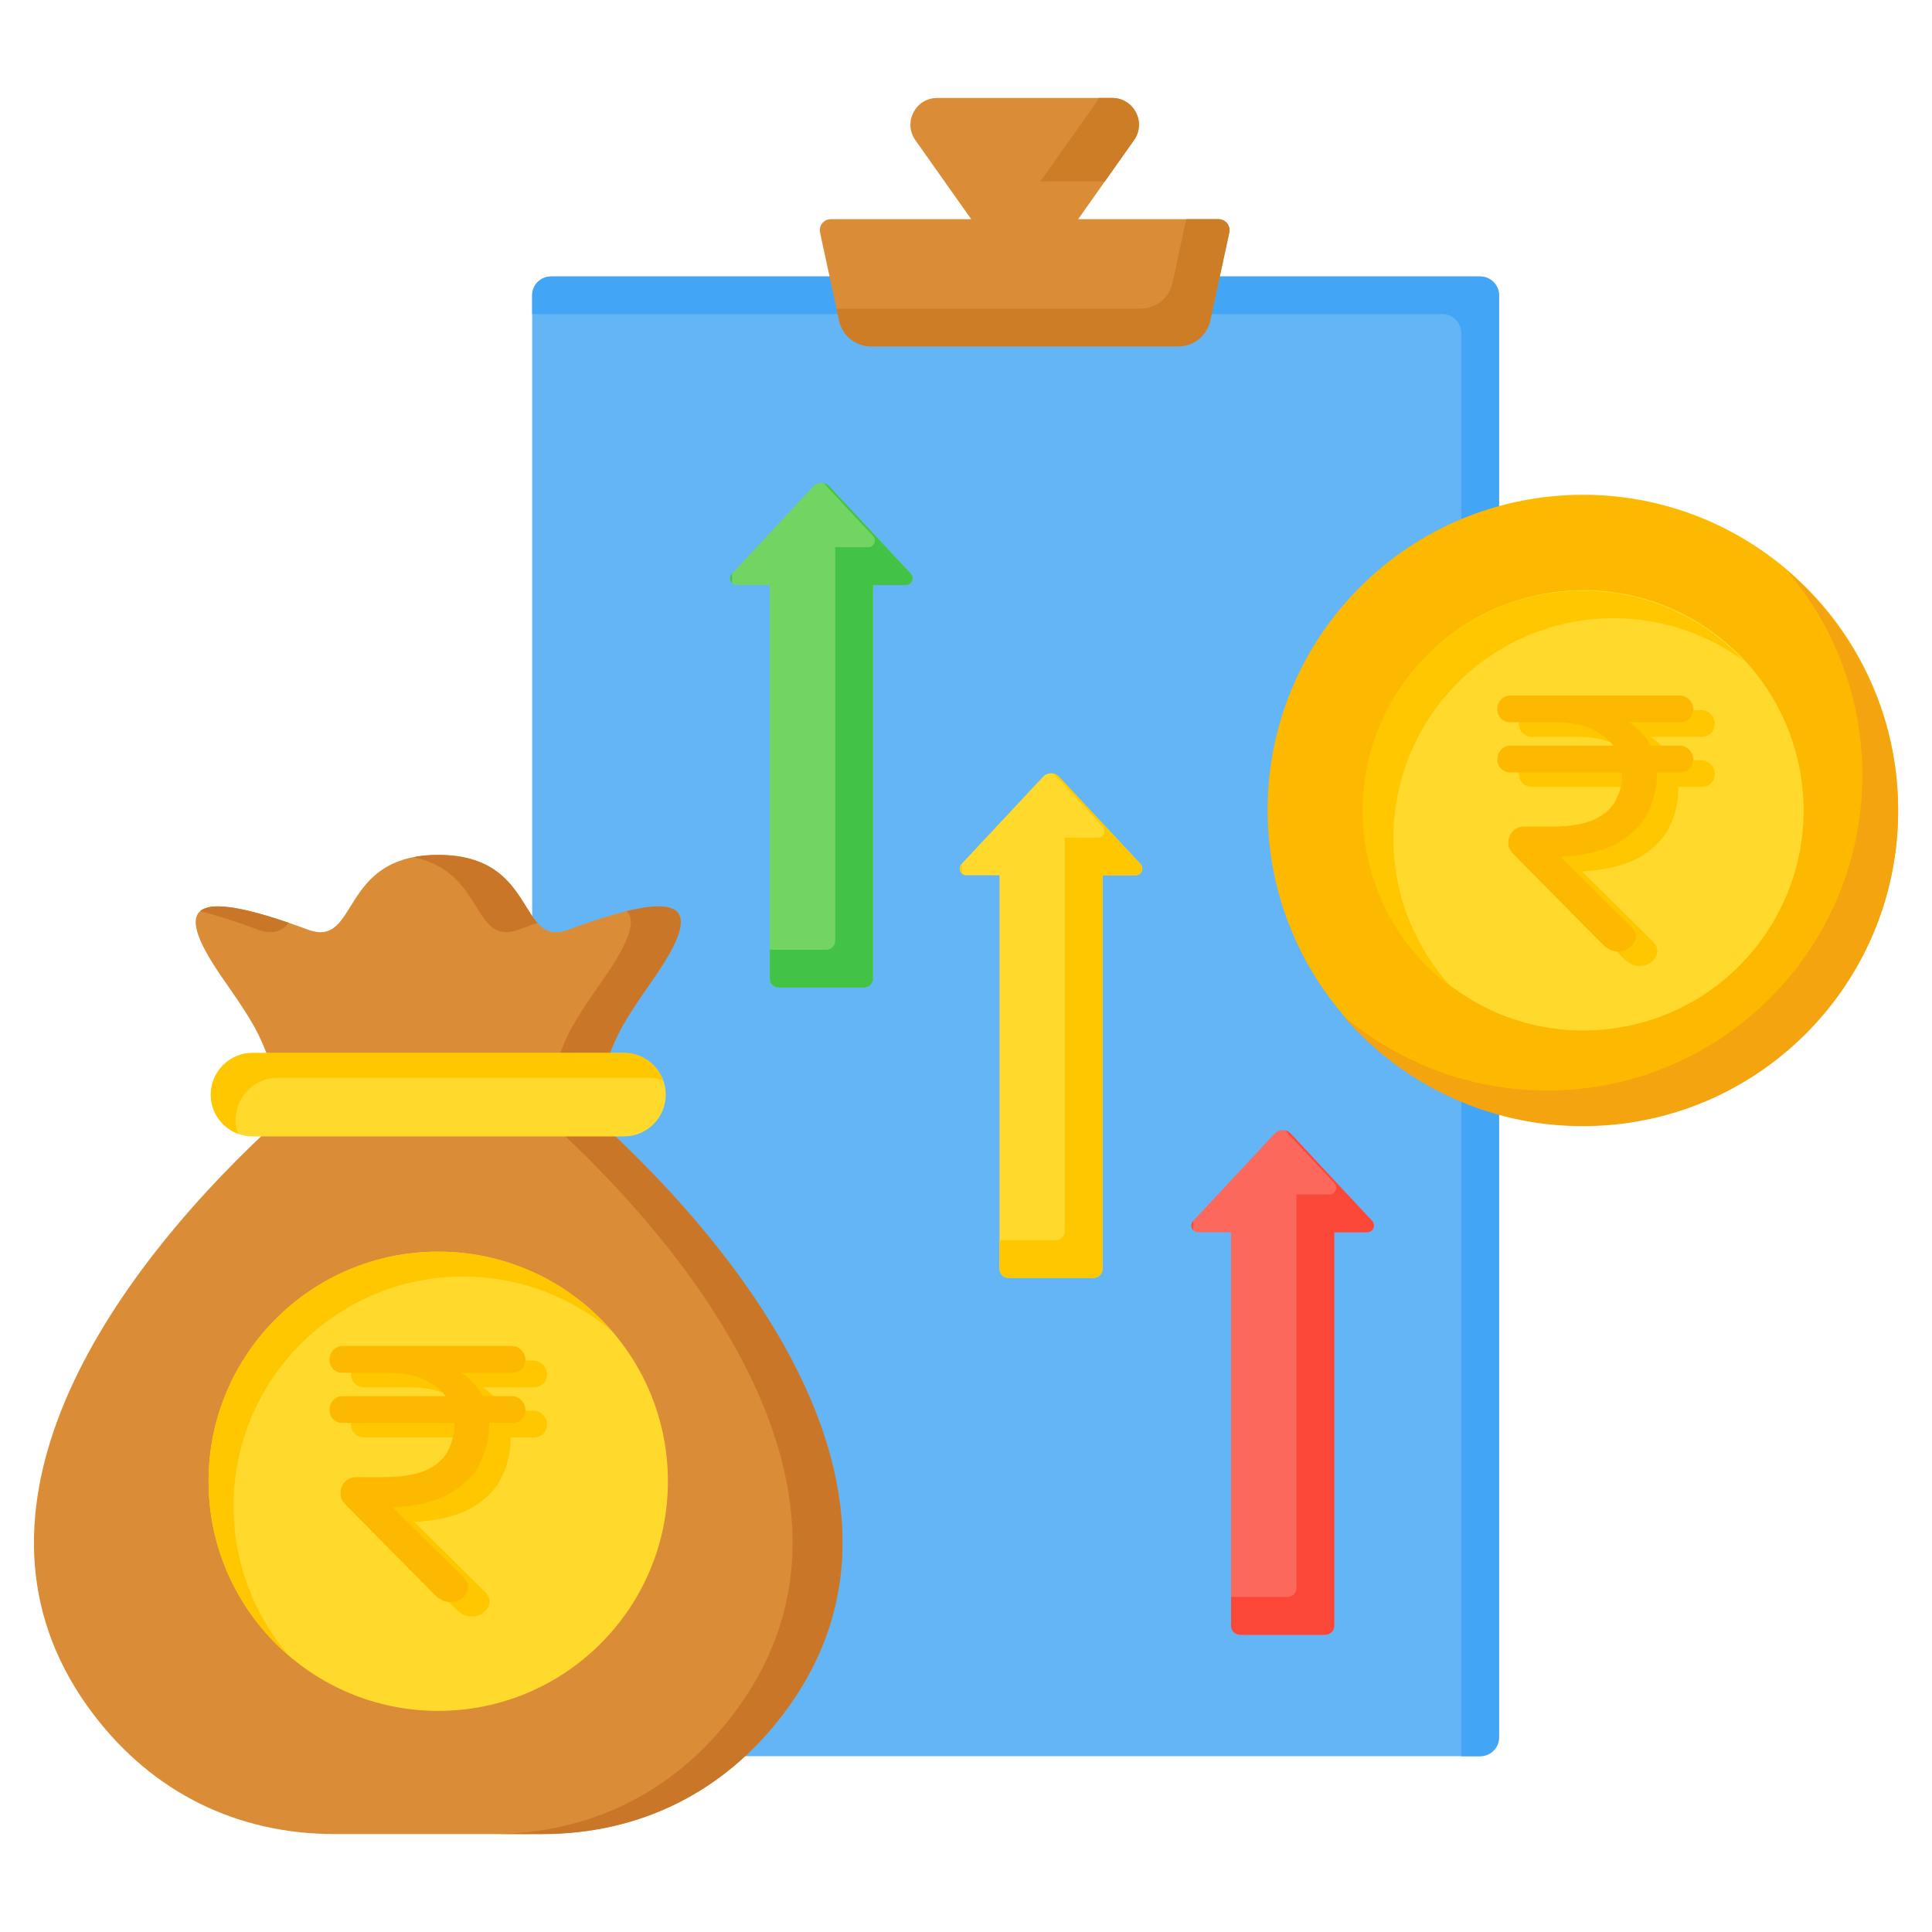
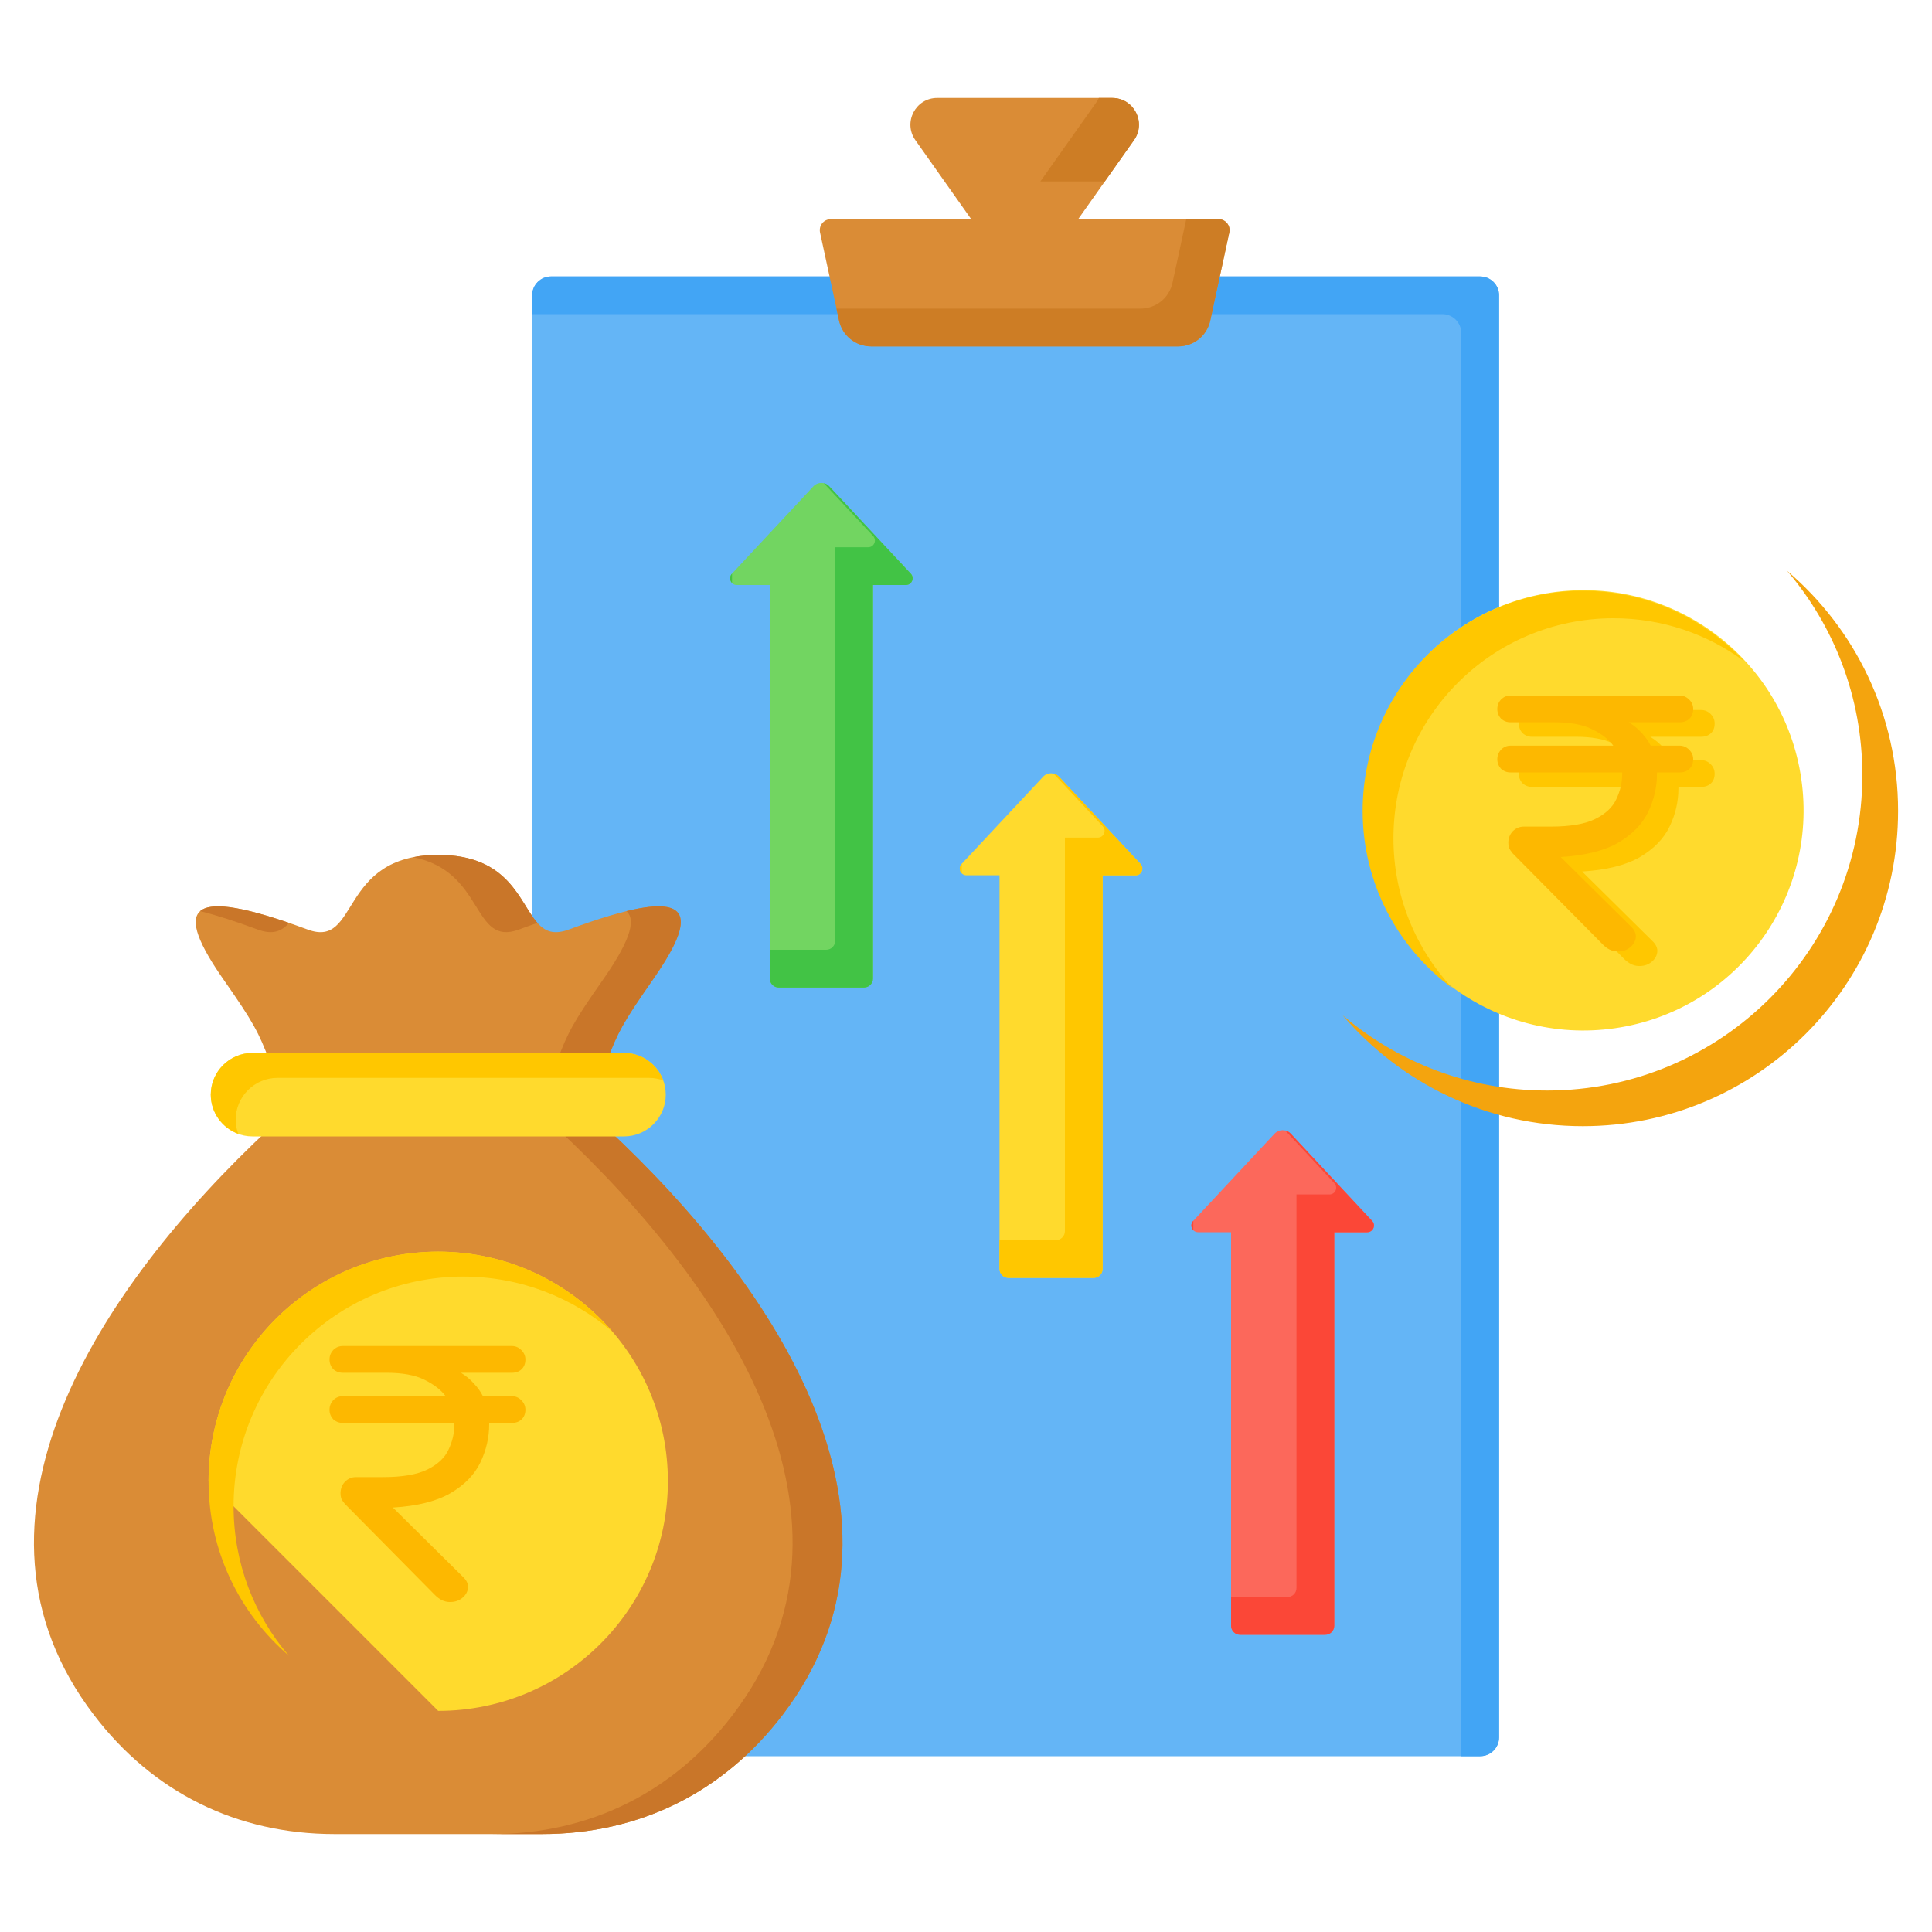
<svg xmlns="http://www.w3.org/2000/svg" width="20" height="20" viewBox="0 0 20 20" fill="none">
  <path fill-rule="evenodd" clip-rule="evenodd" d="M5.704 2.862H15.322C15.43 2.862 15.518 2.949 15.518 3.057V17.985C15.518 18.093 15.43 18.18 15.322 18.18H5.704C5.597 18.18 5.509 18.093 5.509 17.985V3.057C5.509 2.949 5.597 2.862 5.704 2.862Z" fill="#64B5F6" />
  <path fill-rule="evenodd" clip-rule="evenodd" d="M5.704 2.862H15.322C15.43 2.862 15.518 2.949 15.518 3.057V17.985C15.518 18.093 15.43 18.18 15.322 18.18H15.127V3.448C15.127 3.34 15.039 3.252 14.932 3.252H5.509V3.057C5.509 2.949 5.597 2.862 5.704 2.862Z" fill="#42A5F5" />
  <path fill-rule="evenodd" clip-rule="evenodd" d="M8.6 2.269H10.054L9.476 1.451C9.346 1.267 9.477 1.014 9.702 1.014H11.513C11.738 1.014 11.869 1.267 11.739 1.451L11.161 2.269H12.614C12.687 2.269 12.741 2.336 12.726 2.407L12.529 3.317C12.495 3.475 12.358 3.586 12.195 3.586H9.019C8.857 3.586 8.72 3.475 8.686 3.317L8.489 2.407C8.474 2.336 8.527 2.269 8.6 2.269Z" fill="#DA8C36" />
  <path fill-rule="evenodd" clip-rule="evenodd" d="M11.375 1.014H11.513C11.738 1.014 11.869 1.267 11.739 1.451L11.437 1.878H10.77L11.348 1.061C11.359 1.046 11.368 1.03 11.375 1.014ZM12.28 2.269H12.614C12.687 2.269 12.741 2.336 12.725 2.407L12.529 3.317C12.495 3.475 12.358 3.586 12.195 3.586H9.019C8.857 3.586 8.72 3.475 8.685 3.317L8.659 3.195H11.804C11.967 3.195 12.104 3.085 12.138 2.926L12.28 2.269Z" fill="#CD7D25" />
  <path fill-rule="evenodd" clip-rule="evenodd" d="M9.037 6.056V10.13C9.037 10.181 8.995 10.223 8.943 10.223H8.062C8.01 10.223 7.969 10.181 7.969 10.13V6.056H7.627C7.566 6.056 7.535 5.983 7.577 5.939L8.42 5.035C8.465 4.987 8.54 4.987 8.585 5.035L9.429 5.939C9.47 5.983 9.439 6.056 9.378 6.056H9.037Z" fill="#72D561" />
  <path fill-rule="evenodd" clip-rule="evenodd" d="M9.037 6.056V10.13C9.037 10.181 8.995 10.223 8.943 10.223H8.062C8.01 10.223 7.969 10.181 7.969 10.13V9.832H8.553C8.604 9.832 8.646 9.79 8.646 9.739V5.665H8.987C9.048 5.665 9.08 5.593 9.038 5.548L8.528 5.002C8.55 5.007 8.569 5.018 8.585 5.035L9.429 5.939C9.47 5.983 9.439 6.056 9.378 6.056L9.037 6.056ZM7.578 6.035C7.554 6.011 7.549 5.968 7.577 5.939L7.578 5.937V6.035Z" fill="#42C345" />
  <path fill-rule="evenodd" clip-rule="evenodd" d="M11.414 9.061V13.135C11.414 13.187 11.373 13.228 11.321 13.228H10.44C10.388 13.228 10.347 13.187 10.347 13.135V9.061H10.005C9.944 9.061 9.913 8.989 9.954 8.944L10.798 8.041C10.842 7.993 10.918 7.993 10.963 8.041L11.806 8.944C11.848 8.989 11.817 9.061 11.756 9.061H11.414Z" fill="#FFDA2D" />
  <path fill-rule="evenodd" clip-rule="evenodd" d="M11.414 9.061V13.135C11.414 13.187 11.373 13.229 11.321 13.229H10.44C10.388 13.229 10.347 13.187 10.347 13.135V12.838H10.931C10.982 12.838 11.024 12.796 11.024 12.745V8.671H11.365C11.426 8.671 11.457 8.598 11.416 8.554L10.906 8.008C10.927 8.013 10.947 8.024 10.963 8.041L11.807 8.944C11.848 8.989 11.817 9.061 11.756 9.061H11.414V9.061ZM9.956 9.041C9.932 9.016 9.927 8.974 9.954 8.944L9.956 8.943V9.041Z" fill="#FFC700" />
  <path fill-rule="evenodd" clip-rule="evenodd" d="M13.812 12.756V16.83C13.812 16.881 13.77 16.923 13.719 16.923H12.837C12.786 16.923 12.744 16.881 12.744 16.83V12.756H12.403C12.342 12.756 12.31 12.684 12.352 12.639L13.195 11.735C13.24 11.688 13.316 11.688 13.361 11.735L14.204 12.639C14.246 12.684 14.214 12.756 14.153 12.756H13.812Z" fill="#FC685B" />
  <path fill-rule="evenodd" clip-rule="evenodd" d="M13.812 12.756V16.83C13.812 16.881 13.77 16.923 13.719 16.923H12.837C12.786 16.923 12.744 16.881 12.744 16.83V16.532H13.328C13.379 16.532 13.421 16.491 13.421 16.439V12.365H13.762C13.823 12.365 13.855 12.293 13.813 12.248L13.304 11.702C13.325 11.707 13.345 11.718 13.361 11.735L14.204 12.639C14.246 12.684 14.214 12.756 14.153 12.756H13.812V12.756ZM12.353 12.736C12.329 12.711 12.324 12.669 12.352 12.639L12.353 12.637V12.736Z" fill="#FB4737" />
-   <path d="M16.523 11.646C18.324 11.571 19.723 10.05 19.647 8.249C19.571 6.448 18.05 5.049 16.249 5.125C14.448 5.201 13.05 6.722 13.125 8.523C13.201 10.324 14.722 11.722 16.523 11.646Z" fill="#FDB800" />
  <path fill-rule="evenodd" clip-rule="evenodd" d="M18.5 5.909C19.203 6.507 19.649 7.399 19.649 8.394C19.649 10.197 18.188 11.658 16.385 11.658C15.389 11.658 14.498 11.212 13.899 10.51C14.469 10.995 15.208 11.289 16.015 11.289C17.818 11.289 19.279 9.827 19.279 8.024C19.279 7.217 18.986 6.479 18.5 5.909Z" fill="#F4A40E" />
  <path d="M16.718 10.644C17.963 10.464 18.827 9.308 18.647 8.063C18.467 6.817 17.312 5.953 16.066 6.133C14.82 6.313 13.956 7.469 14.136 8.714C14.316 9.96 15.472 10.824 16.718 10.644Z" fill="#FFDA2D" />
  <path fill-rule="evenodd" clip-rule="evenodd" d="M16.385 6.116C17.044 6.116 17.637 6.396 18.053 6.843C17.675 6.564 17.208 6.4 16.703 6.4C15.444 6.4 14.425 7.42 14.425 8.678C14.425 9.277 14.656 9.823 15.035 10.229C14.472 9.815 14.106 9.147 14.106 8.394C14.106 7.136 15.126 6.116 16.385 6.116Z" fill="#FFC700" />
  <path d="M16.814 9.928L15.882 8.984C15.864 8.964 15.851 8.945 15.844 8.927C15.839 8.909 15.836 8.892 15.836 8.874C15.836 8.828 15.851 8.789 15.882 8.756C15.915 8.723 15.953 8.707 15.996 8.707H16.276C16.478 8.707 16.632 8.681 16.738 8.627C16.845 8.574 16.917 8.506 16.954 8.423C16.995 8.339 17.015 8.252 17.015 8.161C17.015 8.156 17.015 8.151 17.015 8.146H15.859C15.821 8.146 15.788 8.133 15.761 8.108C15.735 8.08 15.723 8.048 15.723 8.01C15.723 7.972 15.735 7.939 15.761 7.911C15.788 7.883 15.821 7.869 15.859 7.869H16.924C16.876 7.804 16.803 7.747 16.704 7.699C16.608 7.651 16.478 7.627 16.314 7.627H15.859C15.821 7.627 15.788 7.614 15.761 7.589C15.735 7.561 15.723 7.528 15.723 7.49C15.723 7.452 15.735 7.42 15.761 7.392C15.788 7.364 15.821 7.35 15.859 7.35H17.61C17.648 7.35 17.681 7.364 17.709 7.392C17.737 7.42 17.75 7.452 17.75 7.49C17.75 7.531 17.738 7.564 17.713 7.589C17.687 7.614 17.653 7.627 17.61 7.627H17.083C17.137 7.66 17.182 7.698 17.22 7.741C17.258 7.781 17.288 7.824 17.311 7.869H17.61C17.648 7.869 17.681 7.883 17.709 7.911C17.737 7.939 17.75 7.972 17.75 8.01C17.75 8.05 17.738 8.083 17.713 8.108C17.687 8.133 17.653 8.146 17.61 8.146H17.375V8.161C17.375 8.298 17.345 8.429 17.284 8.555C17.224 8.682 17.12 8.788 16.974 8.874C16.829 8.957 16.631 9.006 16.378 9.022L17.102 9.738C17.145 9.778 17.163 9.82 17.155 9.863C17.148 9.904 17.125 9.938 17.087 9.965C17.052 9.991 17.009 10.002 16.958 10C16.908 9.997 16.86 9.973 16.814 9.928Z" fill="#FFC700" />
  <path d="M16.592 9.777L15.659 8.834C15.642 8.813 15.629 8.794 15.621 8.777C15.616 8.759 15.614 8.741 15.614 8.724C15.614 8.678 15.629 8.639 15.659 8.606C15.692 8.573 15.73 8.557 15.773 8.557H16.053C16.256 8.557 16.41 8.53 16.516 8.477C16.622 8.424 16.694 8.356 16.732 8.273C16.772 8.189 16.793 8.102 16.793 8.011C16.793 8.006 16.793 8.001 16.793 7.996H15.636C15.598 7.996 15.566 7.983 15.538 7.958C15.513 7.93 15.5 7.897 15.5 7.859C15.5 7.822 15.513 7.789 15.538 7.761C15.566 7.733 15.598 7.719 15.636 7.719H16.701C16.654 7.654 16.58 7.597 16.482 7.549C16.386 7.501 16.256 7.477 16.091 7.477H15.636C15.598 7.477 15.566 7.464 15.538 7.439C15.513 7.411 15.5 7.378 15.5 7.34C15.5 7.302 15.513 7.269 15.538 7.242C15.566 7.214 15.598 7.2 15.636 7.2H17.388C17.425 7.2 17.458 7.214 17.486 7.242C17.514 7.269 17.528 7.302 17.528 7.34C17.528 7.381 17.515 7.413 17.49 7.439C17.465 7.464 17.431 7.477 17.388 7.477H16.861C16.914 7.51 16.959 7.547 16.997 7.59C17.035 7.631 17.065 7.674 17.088 7.719H17.388C17.425 7.719 17.458 7.733 17.486 7.761C17.514 7.789 17.528 7.822 17.528 7.859C17.528 7.9 17.515 7.933 17.49 7.958C17.465 7.983 17.431 7.996 17.388 7.996H17.153V8.011C17.153 8.148 17.122 8.279 17.062 8.405C17.001 8.532 16.897 8.638 16.751 8.724C16.607 8.807 16.408 8.856 16.156 8.872L16.88 9.588C16.923 9.628 16.94 9.67 16.933 9.713C16.925 9.753 16.902 9.788 16.864 9.815C16.829 9.841 16.786 9.852 16.736 9.849C16.685 9.847 16.637 9.823 16.592 9.777Z" fill="#FDB800" />
  <path fill-rule="evenodd" clip-rule="evenodd" d="M6.284 10.981V11.682C8.067 13.346 9.63 15.751 8.101 17.753C7.488 18.556 6.619 18.986 5.61 18.986H3.463C2.453 18.986 1.584 18.556 0.972 17.753C-0.557 15.751 1.005 13.346 2.789 11.682C2.789 11.682 2.789 11.448 2.789 10.981C2.68 10.692 2.624 10.584 2.322 10.152C1.797 9.403 1.903 9.149 3.186 9.623C3.724 9.822 3.498 8.85 4.536 8.85C5.575 8.85 5.349 9.822 5.887 9.623C7.17 9.149 7.276 9.403 6.751 10.152C6.449 10.584 6.392 10.692 6.284 10.981Z" fill="#DA8C36" />
  <path fill-rule="evenodd" clip-rule="evenodd" d="M6.284 10.981V11.682C8.068 13.346 9.63 15.751 8.101 17.753C7.489 18.556 6.62 18.986 5.61 18.986H5.093C6.103 18.986 6.972 18.556 7.585 17.753C9.113 15.751 7.551 13.346 5.768 11.682C5.768 11.682 5.768 11.448 5.768 10.981C5.876 10.692 5.932 10.584 6.235 10.152C6.494 9.782 6.599 9.533 6.485 9.432C7.188 9.26 7.179 9.542 6.751 10.152C6.449 10.584 6.393 10.692 6.284 10.981ZM2.072 9.432C2.177 9.34 2.467 9.374 2.993 9.554C2.916 9.64 2.825 9.68 2.669 9.623C2.431 9.535 2.233 9.472 2.072 9.432ZM4.278 8.874C5.023 9.021 4.882 9.803 5.371 9.623C5.438 9.598 5.502 9.575 5.564 9.554C5.374 9.342 5.276 8.85 4.537 8.85C4.44 8.85 4.355 8.858 4.278 8.874Z" fill="#C97629" />
  <path fill-rule="evenodd" clip-rule="evenodd" d="M2.613 10.9H6.46C6.698 10.9 6.892 11.094 6.892 11.332C6.892 11.569 6.698 11.764 6.46 11.764H2.613C2.376 11.764 2.182 11.569 2.182 11.332C2.182 11.094 2.376 10.9 2.613 10.9Z" fill="#FFDA2D" />
  <path fill-rule="evenodd" clip-rule="evenodd" d="M2.613 10.9H6.46C6.646 10.9 6.805 11.019 6.866 11.184C6.82 11.168 6.77 11.158 6.719 11.158H2.872C2.634 11.158 2.44 11.353 2.44 11.59C2.44 11.642 2.449 11.691 2.466 11.737C2.301 11.677 2.182 11.518 2.182 11.332C2.182 11.094 2.376 10.9 2.613 10.9Z" fill="#FFC700" />
-   <path d="M4.536 17.711C5.849 17.711 6.914 16.647 6.914 15.334C6.914 14.021 5.849 12.957 4.536 12.957C3.223 12.957 2.159 14.021 2.159 15.334C2.159 16.647 3.223 17.711 4.536 17.711Z" fill="#FFDA2D" />
+   <path d="M4.536 17.711C5.849 17.711 6.914 16.647 6.914 15.334C6.914 14.021 5.849 12.957 4.536 12.957C3.223 12.957 2.159 14.021 2.159 15.334Z" fill="#FFDA2D" />
  <path fill-rule="evenodd" clip-rule="evenodd" d="M4.536 12.957C5.259 12.957 5.905 13.279 6.341 13.787C5.926 13.431 5.385 13.215 4.795 13.215C3.482 13.215 2.418 14.28 2.418 15.592C2.418 16.183 2.633 16.723 2.99 17.139C2.481 16.703 2.159 16.056 2.159 15.334C2.159 14.021 3.223 12.957 4.536 12.957Z" fill="#FFC700" />
-   <path d="M4.725 16.662L3.793 15.718C3.775 15.698 3.763 15.679 3.755 15.661C3.75 15.643 3.748 15.626 3.748 15.608C3.748 15.562 3.763 15.523 3.793 15.491C3.826 15.458 3.864 15.441 3.907 15.441H4.187C4.389 15.441 4.543 15.415 4.65 15.362C4.756 15.309 4.828 15.24 4.866 15.157C4.906 15.073 4.926 14.986 4.926 14.895C4.926 14.89 4.926 14.885 4.926 14.88H3.77C3.732 14.88 3.699 14.868 3.672 14.842C3.646 14.815 3.634 14.782 3.634 14.744C3.634 14.706 3.646 14.673 3.672 14.645C3.699 14.617 3.732 14.604 3.77 14.604H4.835C4.787 14.538 4.714 14.481 4.615 14.433C4.519 14.385 4.389 14.361 4.225 14.361H3.77C3.732 14.361 3.699 14.348 3.672 14.323C3.646 14.295 3.634 14.262 3.634 14.225C3.634 14.187 3.646 14.154 3.672 14.126C3.699 14.098 3.732 14.084 3.77 14.084H5.521C5.559 14.084 5.592 14.098 5.62 14.126C5.648 14.154 5.662 14.187 5.662 14.225C5.662 14.265 5.649 14.298 5.624 14.323C5.598 14.348 5.564 14.361 5.521 14.361H4.995C5.048 14.394 5.093 14.432 5.131 14.475C5.169 14.515 5.199 14.558 5.222 14.604H5.521C5.559 14.604 5.592 14.617 5.62 14.645C5.648 14.673 5.662 14.706 5.662 14.744C5.662 14.784 5.649 14.817 5.624 14.842C5.598 14.868 5.564 14.88 5.521 14.88H5.286V14.895C5.286 15.032 5.256 15.163 5.195 15.29C5.135 15.416 5.031 15.522 4.885 15.608C4.741 15.691 4.542 15.741 4.29 15.756L5.013 16.472C5.056 16.513 5.074 16.554 5.067 16.597C5.059 16.638 5.036 16.672 4.998 16.7C4.963 16.725 4.92 16.736 4.869 16.734C4.819 16.731 4.771 16.707 4.725 16.662Z" fill="#FFC700" />
  <path d="M4.503 16.512L3.57 15.568C3.553 15.547 3.54 15.529 3.532 15.511C3.527 15.493 3.525 15.476 3.525 15.458C3.525 15.412 3.54 15.373 3.57 15.34C3.603 15.307 3.641 15.291 3.684 15.291H3.965C4.167 15.291 4.321 15.264 4.427 15.211C4.533 15.158 4.605 15.09 4.643 15.007C4.683 14.923 4.704 14.836 4.704 14.745C4.704 14.74 4.704 14.735 4.704 14.73H3.548C3.51 14.73 3.477 14.717 3.449 14.692C3.424 14.664 3.411 14.632 3.411 14.594C3.411 14.556 3.424 14.523 3.449 14.495C3.477 14.467 3.51 14.453 3.548 14.453H4.613C4.565 14.388 4.491 14.331 4.393 14.283C4.297 14.235 4.167 14.211 4.002 14.211H3.548C3.51 14.211 3.477 14.198 3.449 14.173C3.424 14.145 3.411 14.112 3.411 14.074C3.411 14.036 3.424 14.004 3.449 13.976C3.477 13.948 3.51 13.934 3.548 13.934H5.299C5.337 13.934 5.369 13.948 5.397 13.976C5.425 14.004 5.439 14.036 5.439 14.074C5.439 14.115 5.426 14.148 5.401 14.173C5.376 14.198 5.342 14.211 5.299 14.211H4.772C4.825 14.244 4.87 14.281 4.908 14.325C4.946 14.365 4.977 14.408 4.999 14.453H5.299C5.337 14.453 5.369 14.467 5.397 14.495C5.425 14.523 5.439 14.556 5.439 14.594C5.439 14.634 5.426 14.667 5.401 14.692C5.376 14.717 5.342 14.73 5.299 14.73H5.064V14.745C5.064 14.882 5.033 15.013 4.973 15.139C4.912 15.266 4.809 15.372 4.662 15.458C4.518 15.541 4.32 15.591 4.067 15.606L4.791 16.322C4.834 16.362 4.851 16.404 4.844 16.447C4.836 16.488 4.814 16.522 4.776 16.549C4.74 16.575 4.697 16.586 4.647 16.584C4.596 16.581 4.548 16.557 4.503 16.512Z" fill="#FDB800" />
</svg>